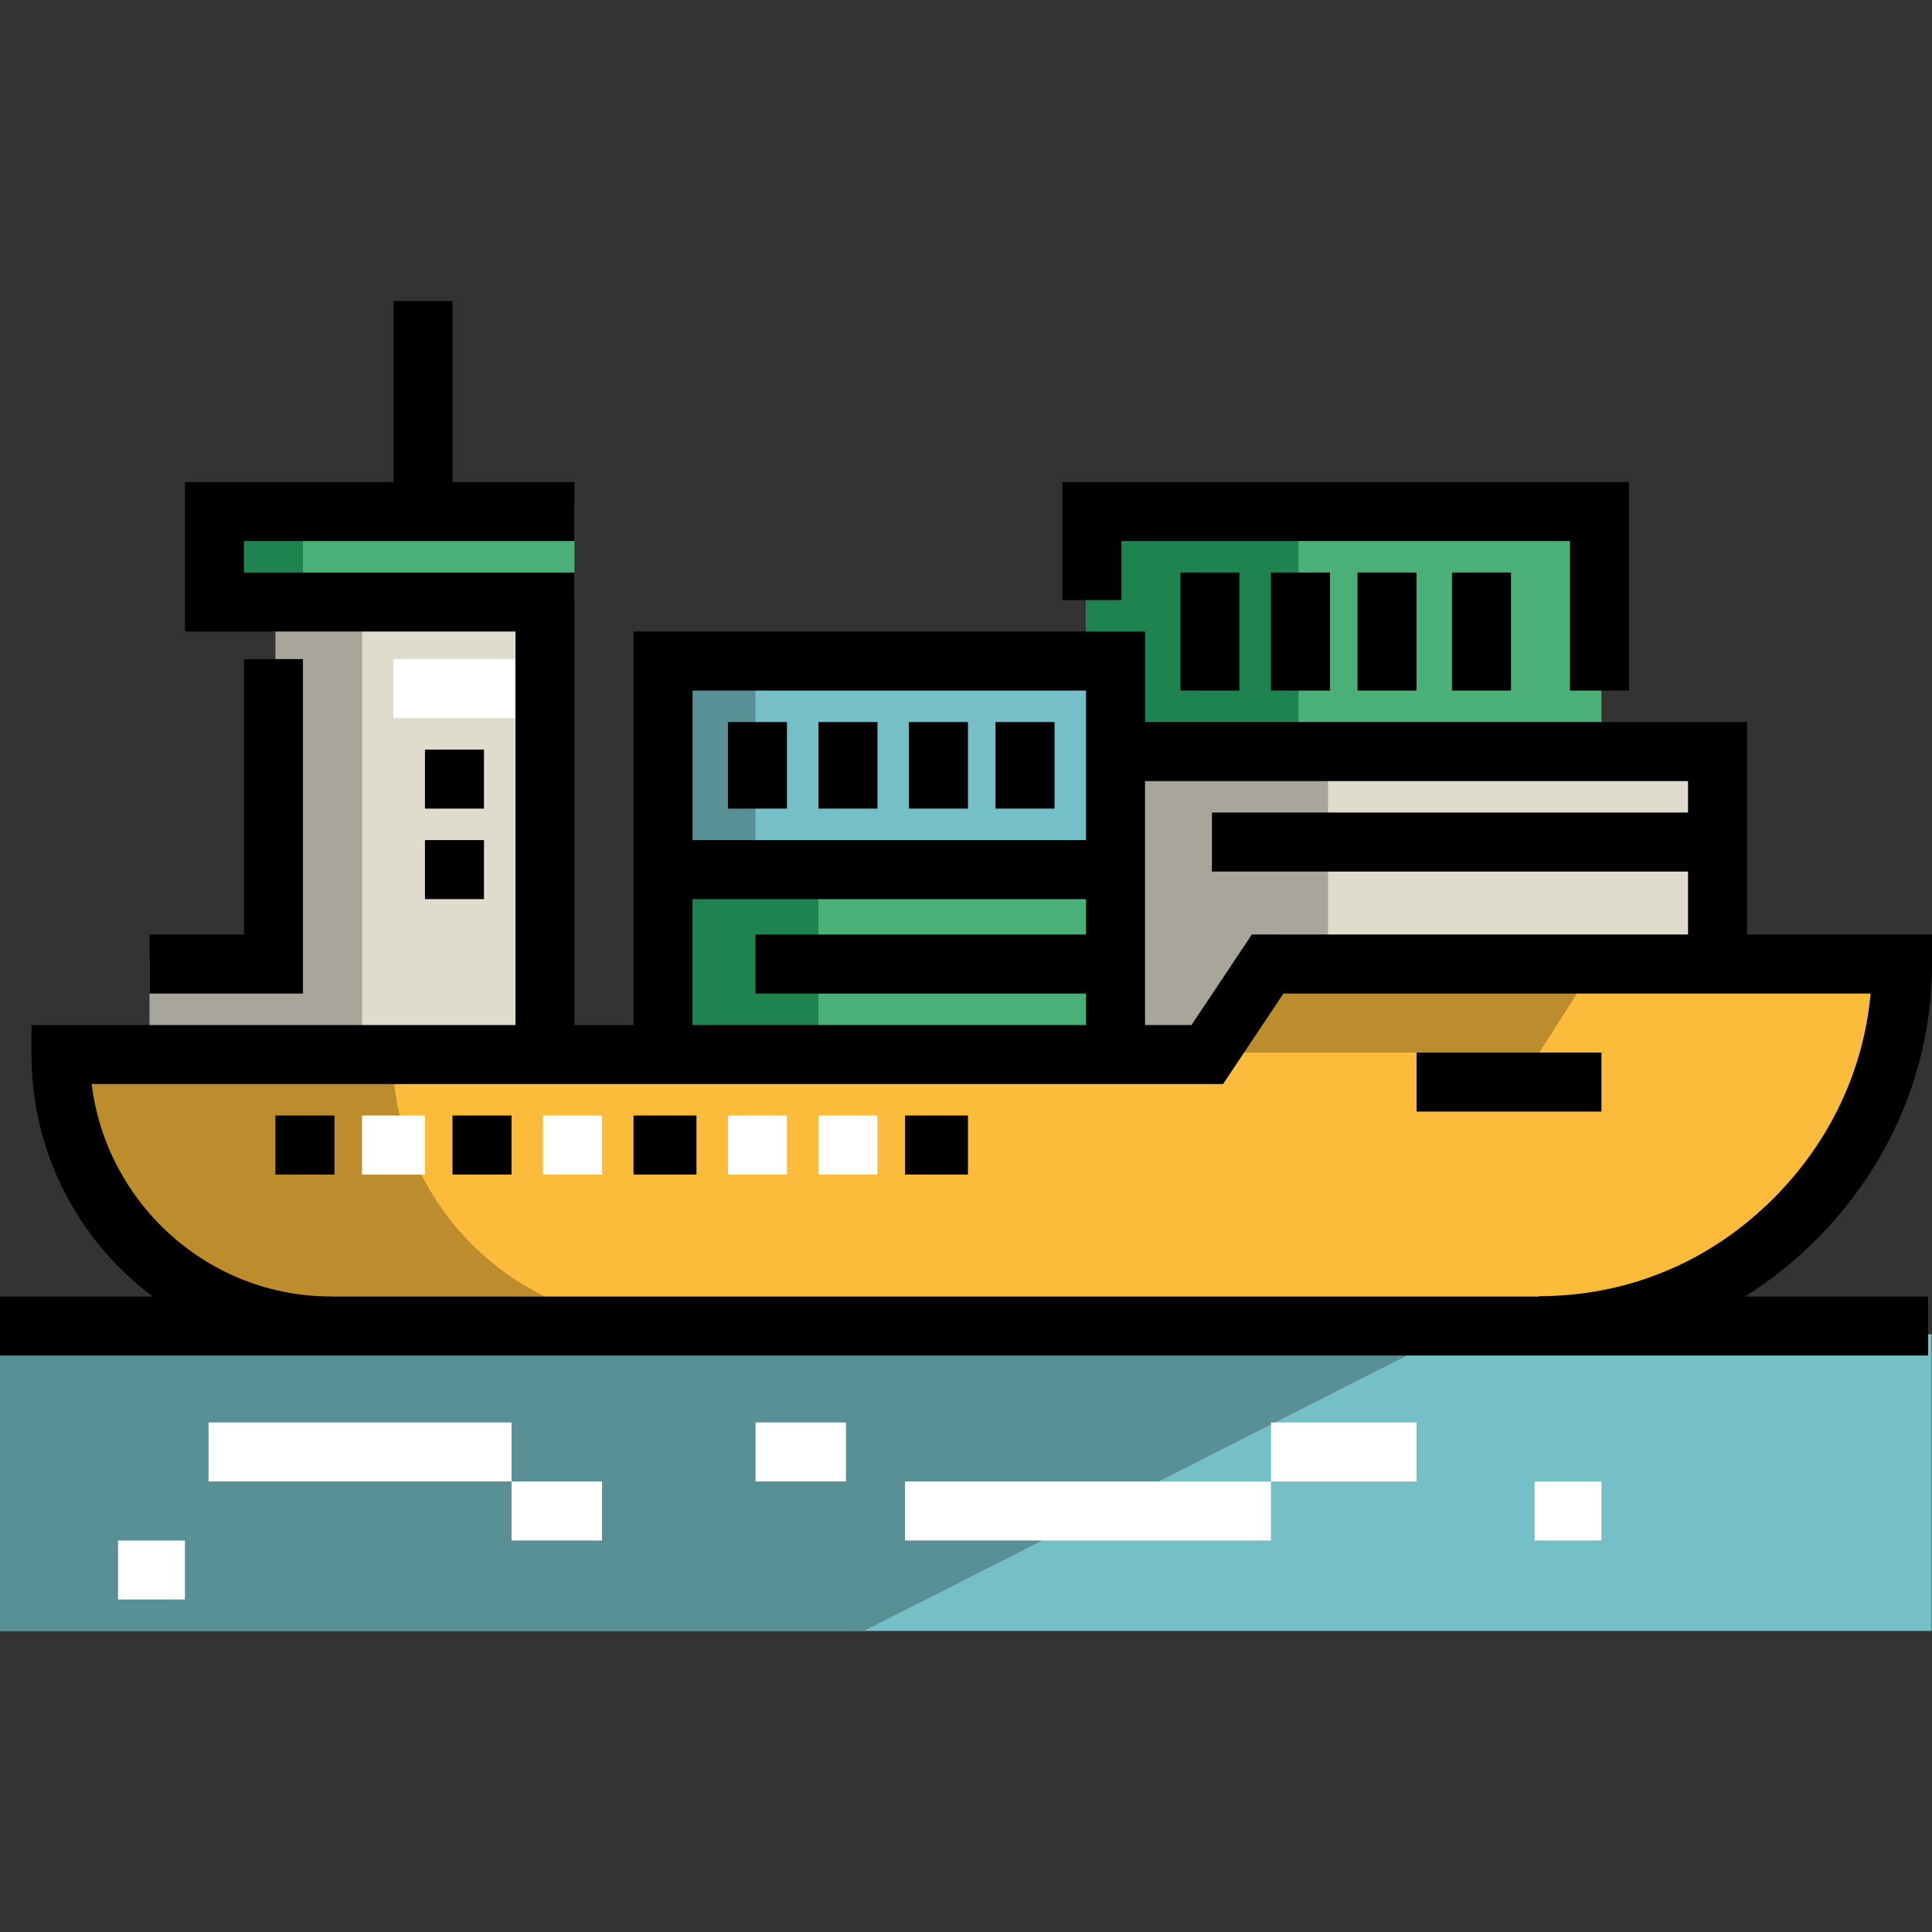
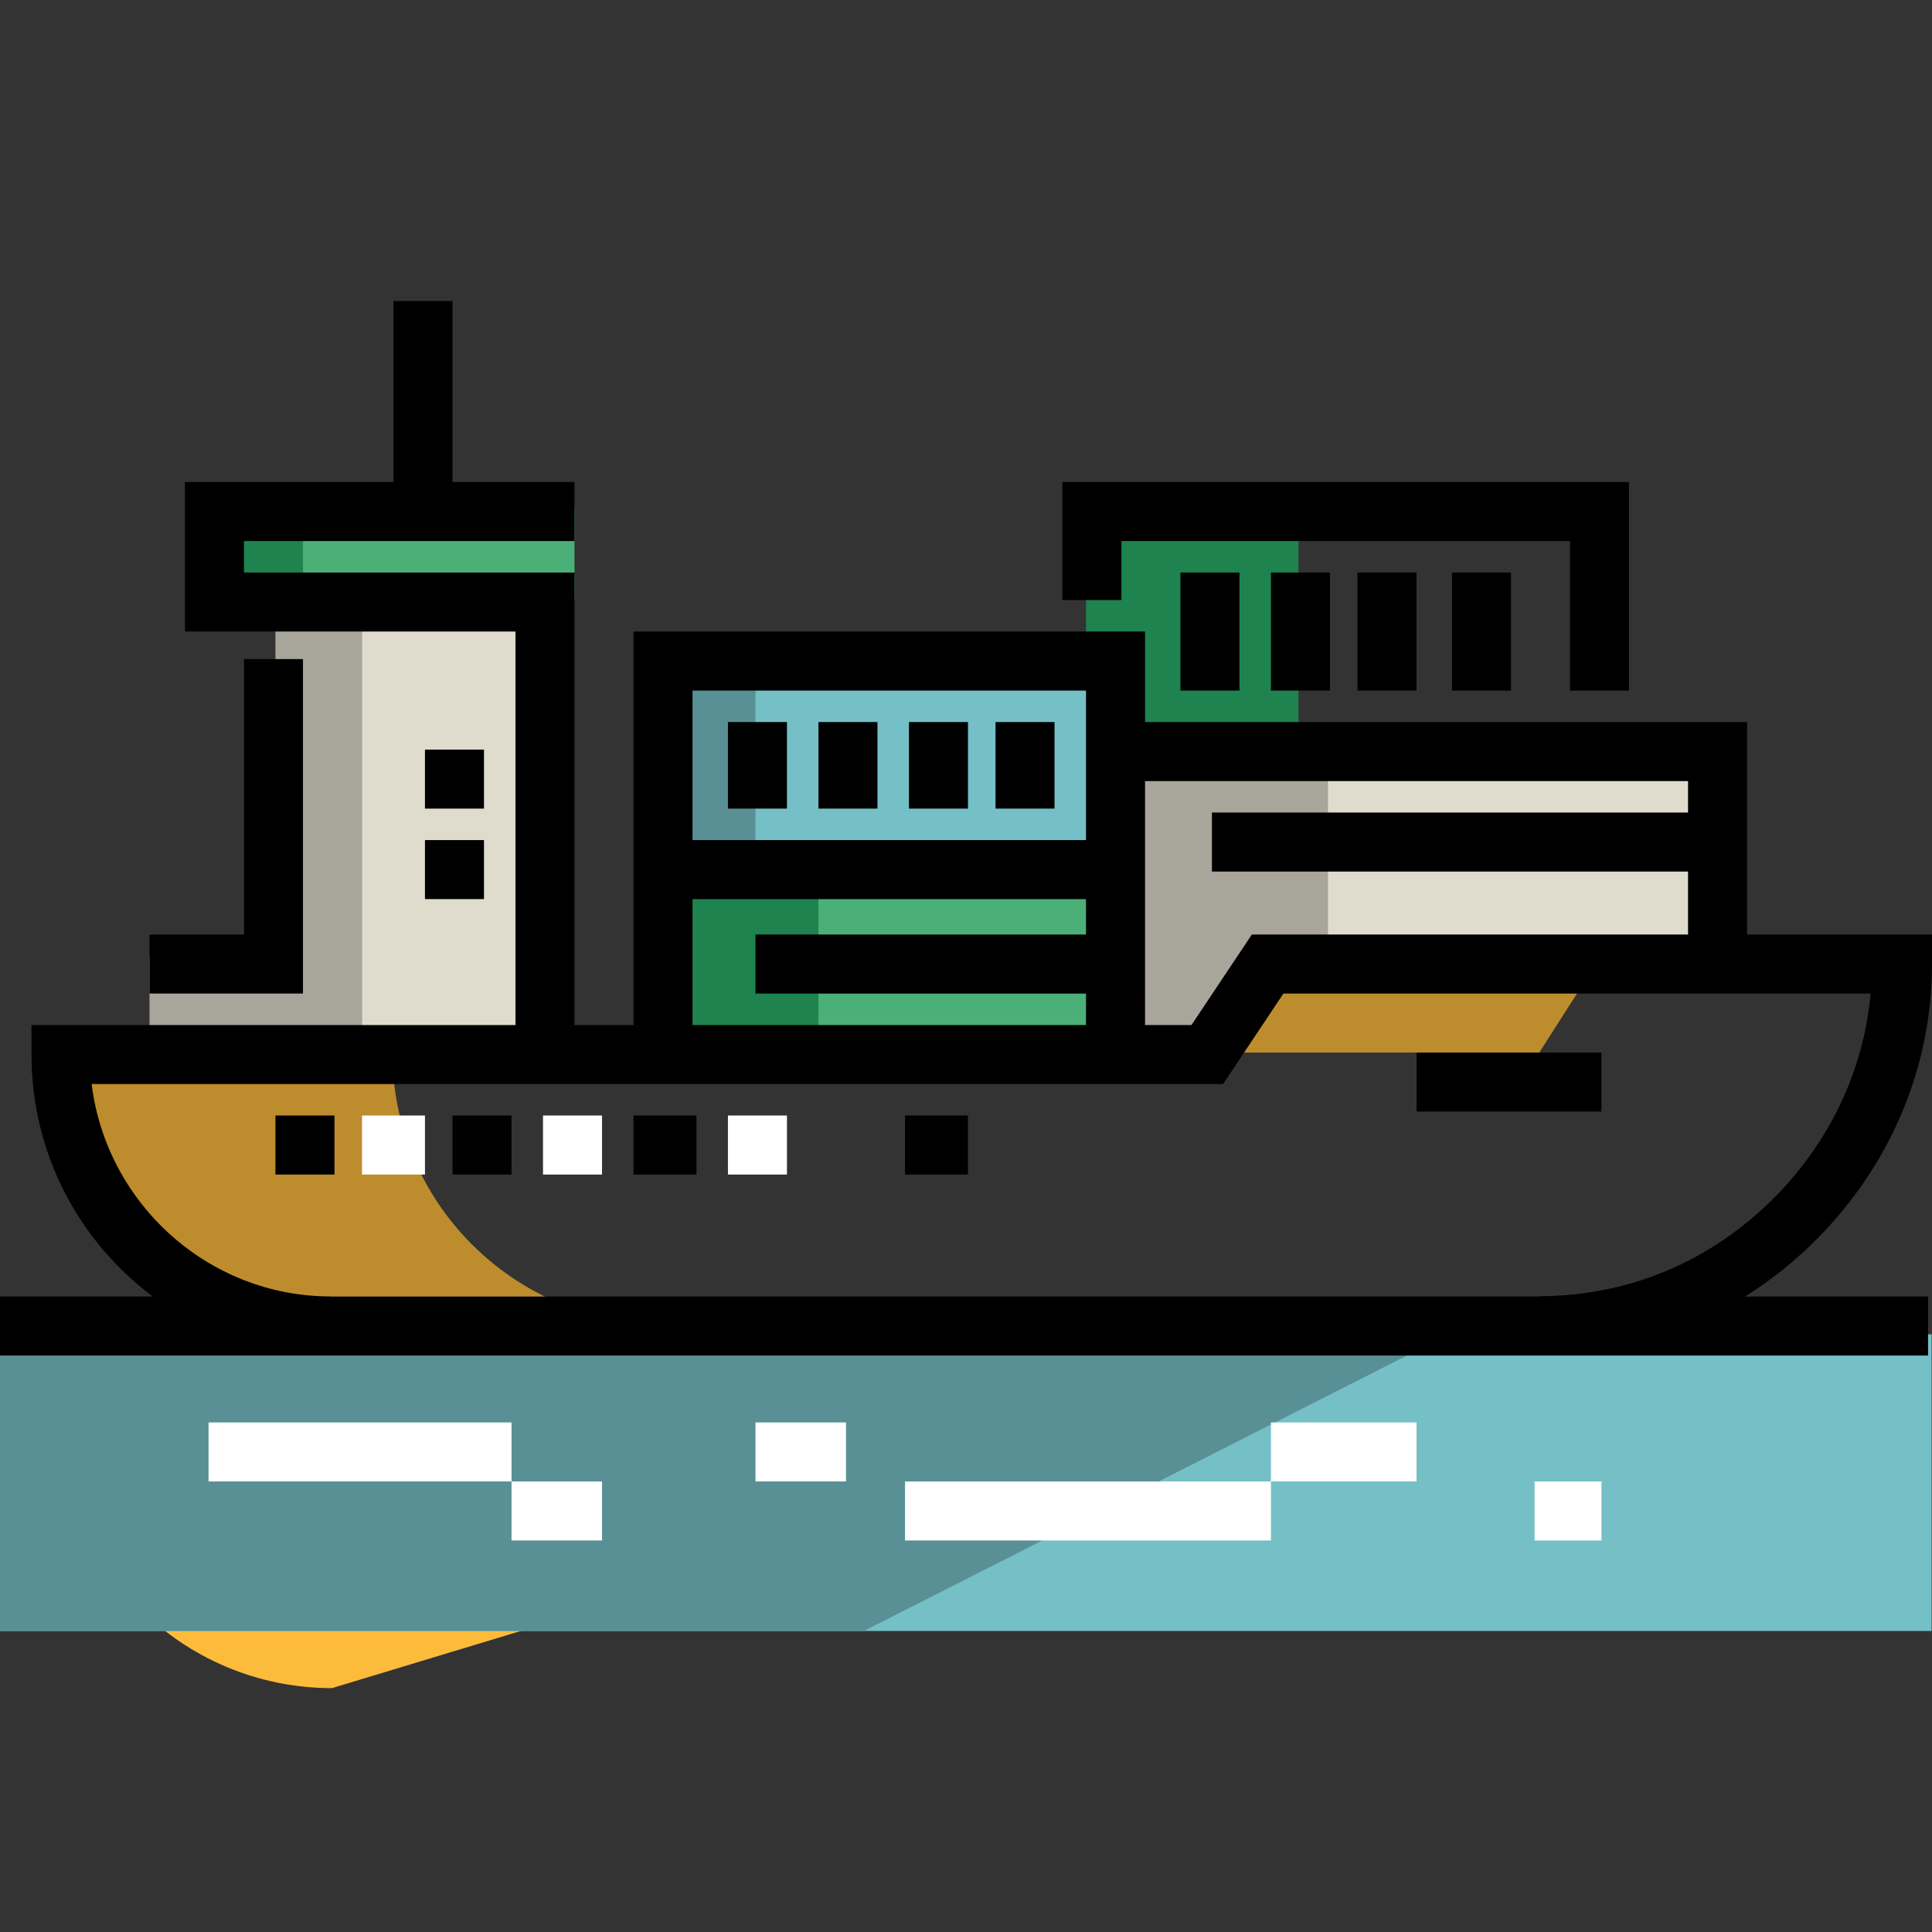
<svg xmlns="http://www.w3.org/2000/svg" version="1.1" id="Layer_1" viewBox="0 0 512 512" xml:space="preserve">
  <rect x="0" y="0" width="512" height="512" fill="#333333" stroke="none" />
  <polyline style="fill:#A8A59A;" points="297.189,278.943 297.189,198.65 455.69,198.65 455.69,253.917 " />
-   <polygon style="fill:#4BAF78;" points="424.407,198.65 424.407,133.998 287.805,133.998 287.805,174.666 297.189,174.666   297.189,198.65 " />
  <rect x="351.935" y="199.232" style="fill:#E0DCCD;" width="103.985" height="55.989" />
  <polygon style="fill:#1E834E;" points="344.114,198.65 344.114,133.998 287.805,133.998 287.805,174.666 297.189,174.666   297.189,198.65 423.917,198.65 " />
  <polyline style="fill:#75C0C7;" points="175.185,230.976 175.185,174.666 297.189,174.666 297.189,230.976 " />
  <polyline style="fill:#1E834E;" points="175.185,278.943 175.185,230.976 297.189,230.976 297.189,278.943 " />
  <polyline style="fill:#4BAF78;" points="216.896,278.943 216.896,230.976 297.189,230.976 297.189,278.943 " />
  <polyline style="fill:#589095;" points="175.185,230.976 175.185,174.666 200.212,174.666 200.212,230.976 " />
  <polygon style="fill:#A8A59A;" points="143.902,159.024 72.994,159.024 72.994,253.917 39.625,253.917 39.625,278.943   143.902,278.943 " />
  <rect x="95.977" y="159.241" style="fill:#E0DCCD;" width="47.988" height="119.981" />
  <polyline style="fill:#4BAF78;" points="152.244,159.024 55.267,159.024 55.267,133.998 152.244,133.998 " />
  <polyline style="fill:#1E834E;" points="80.293,159.024 55.267,159.024 55.267,133.998 80.293,133.998 " />
-   <path style="fill:#FCBB3B;" d="M407.92,350.548c53.009,0,95.981-42.408,95.981-96.632H335.935l-15.997,25.026H15.997  c0,39.625,32.229,71.796,71.986,71.796" />
+   <path style="fill:#FCBB3B;" d="M407.92,350.548H335.935l-15.997,25.026H15.997  c0,39.625,32.229,71.796,71.986,71.796" />
  <g>
    <polygon style="fill:#BD8C2C;" points="423.917,253.917 335.935,253.917 319.937,278.943 407.92,278.943  " />
    <path style="fill:#BD8C2C;" d="M103.98,278.943H15.997c0,39.625,32.229,71.951,71.986,71.951h87.983   C136.209,350.894,103.98,318.568,103.98,278.943z" />
  </g>
  <rect y="353.614" style="fill:#75C0C7;" width="511.896" height="78.614" />
  <polygon style="fill:#589095;" points="228.946,432.226 0,432.226 0,353.613 383.925,353.613 " />
  <polygon points="80.293,263.301 39.625,263.301 39.625,247.66 64.652,247.66 64.652,174.666 80.293,174.666 " />
  <rect x="72.994" y="295.625" width="15.642" height="15.642" />
  <rect x="95.935" y="295.625" style="fill:#FFFFFF;" width="16.684" height="15.642" />
  <rect x="119.919" y="295.625" width="15.642" height="15.642" />
  <rect x="143.902" y="295.625" style="fill:#FFFFFF;" width="15.642" height="15.642" />
  <rect x="167.886" y="295.625" width="16.684" height="15.642" />
  <g>
    <rect x="192.912" y="295.625" style="fill:#FFFFFF;" width="15.642" height="15.642" />
-     <rect x="216.896" y="295.625" style="fill:#FFFFFF;" width="15.642" height="15.642" />
  </g>
  <rect x="239.837" y="295.625" width="16.684" height="15.642" />
  <rect x="375.397" y="278.941" width="49.01" height="15.642" />
  <rect x="104.277" y="79.772" width="15.642" height="54.224" />
-   <rect x="104.277" y="174.664" style="fill:#FFFFFF;" width="39.625" height="15.642" />
  <rect x="112.619" y="198.648" width="15.642" height="15.642" />
  <rect x="112.619" y="222.631" width="15.642" height="15.642" />
  <polygon points="431.707,183.008 416.065,183.008 416.065,143.383 297.189,143.383 297.189,159.024 281.548,159.024   281.548,127.741 431.707,127.741 " />
  <rect x="321.173" y="215.332" width="134.517" height="15.642" />
  <rect x="384.782" y="151.723" width="15.642" height="31.283" />
  <rect x="359.756" y="151.723" width="15.642" height="31.283" />
  <rect x="336.815" y="151.723" width="15.642" height="31.283" />
  <rect x="312.831" y="151.723" width="15.642" height="31.283" />
  <rect x="192.912" y="191.348" width="15.642" height="22.941" />
  <rect x="216.896" y="191.348" width="15.642" height="22.941" />
  <rect x="240.88" y="191.348" width="15.642" height="22.941" />
  <rect x="263.821" y="191.348" width="15.642" height="22.941" />
  <g>
    <rect x="55.267" y="376.961" style="fill:#FFFFFF;" width="80.293" height="15.642" />
    <rect x="135.56" y="392.603" style="fill:#FFFFFF;" width="23.984" height="15.642" />
    <rect x="200.212" y="376.961" style="fill:#FFFFFF;" width="23.984" height="15.642" />
-     <rect x="31.283" y="408.244" style="fill:#FFFFFF;" width="17.727" height="15.642" />
    <rect x="239.837" y="392.603" style="fill:#FFFFFF;" width="96.978" height="15.642" />
    <rect x="336.815" y="376.961" style="fill:#FFFFFF;" width="38.582" height="15.642" />
    <rect x="406.68" y="392.603" style="fill:#FFFFFF;" width="17.727" height="15.642" />
  </g>
  <path d="M512,255.481v-7.821h-49.01v-56.31H303.446v-23.984h-135.56v104.277h-15.642V151.725H64.652v-8.342h87.593v-15.642H49.01  v39.625h87.593v104.277H8.342v7.821c0,26.261,12.651,49.591,32.166,64.13H0v15.642h510.957v-15.642h-48.503  c6.771-4.236,13.111-9.288,18.917-15.119C500.969,308.791,512,282.868,512,255.481z M303.446,206.992h143.902v40.668H331.75  l-15.997,23.984h-12.307V206.992z M183.527,183.008h104.277v8.342v31.283H183.527V183.008z M183.527,238.275h104.277v9.385h-87.593  v15.642h87.593v8.342H183.527V238.275z M407.723,343.509v0.086H87.593v-0.025c-32.326,0-59.426-24.612-63.3-56.285h299.829  l15.997-23.984h155.613c-1.821,20.308-10.807,39.298-25.583,54.137C453.41,334.25,431.707,343.509,407.723,343.509z" />
</svg>